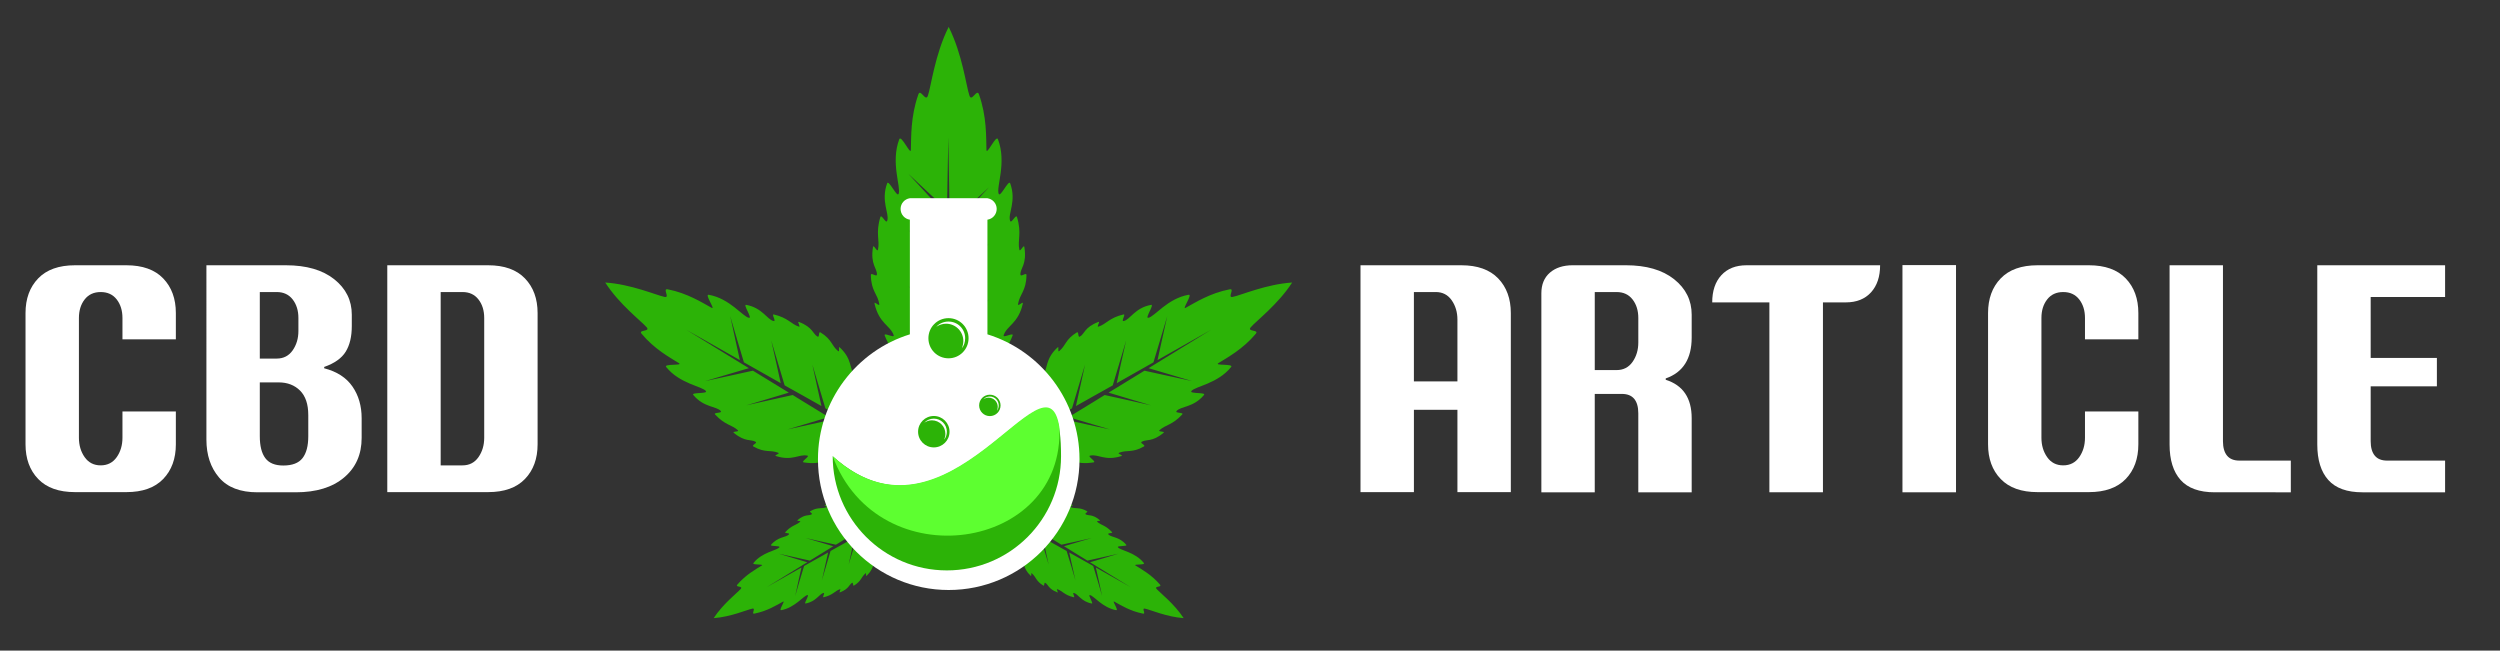
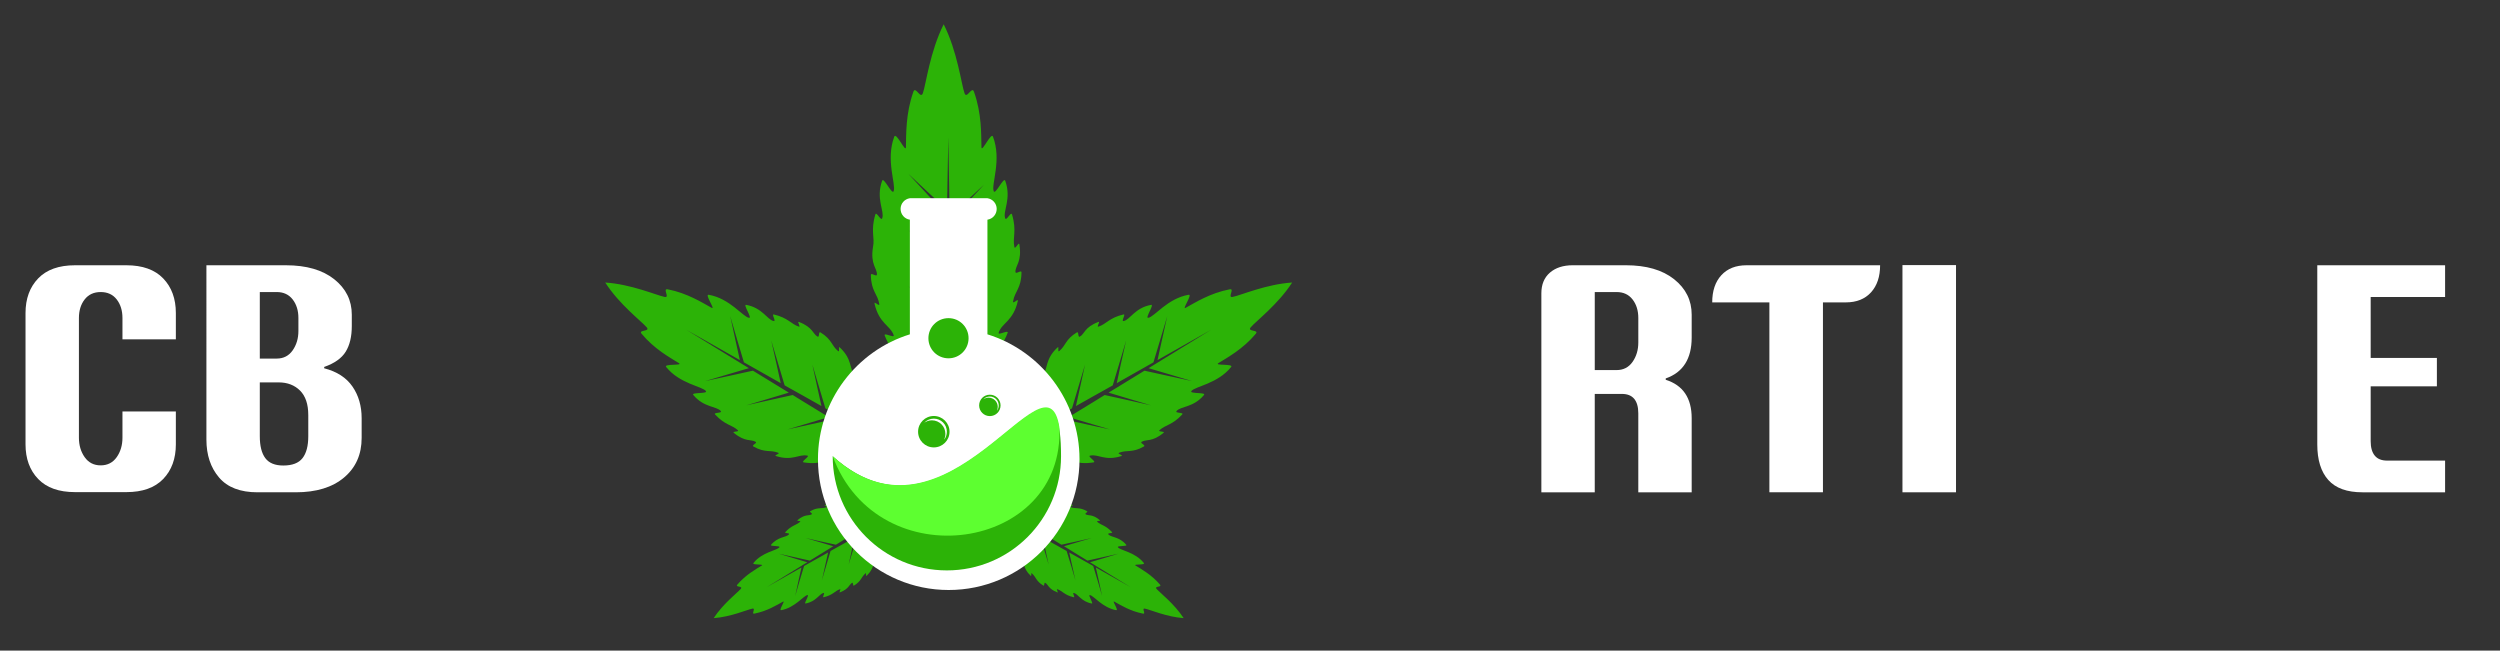
<svg xmlns="http://www.w3.org/2000/svg" version="1.1" id="Calque_1" x="0px" y="0px" width="223.833px" height="58.25px" viewBox="0 0 223.833 58.25" enable-background="new 0 0 223.833 58.25" xml:space="preserve">
  <rect x="0" y="0" width="223.833" height="58.25" fill="#333333" stroke="none" />
  <rect x="136.397" y="-325.375" fill="#2CB307" width="116.541" height="62" />
  <rect x="136.397" y="-250.375" fill="#5DFF30" width="116.541" height="62" />
  <g>
-     <path fill-rule="evenodd" clip-rule="evenodd" fill="#2CB307" d="M87.967,41.071l0.384-0.683c0.266-0.468,0.521-0.925,0.765-1.352   c0.245-0.434,0.287,0.331,0.521-0.073c0.575-0.979,0.702-2.063,1.531-3.361c0.214-0.328,0.373,0.575,0.575,0.277   c0.479-0.703,0.223-1.586,1.233-2.872c0.191-0.244,0.191,0.787,0.384,0.574c0.499-0.597,0.18-1.404,1.318-2.468   c0.191-0.181-0.032,0.479,0.159,0.319c0.606-0.5,0.533-1.031,1.574-1.67c0.202-0.117,0.064,0.489,0.277,0.372   c0.414-0.223,0.394-0.83,1.648-1.308c0.225-0.085-0.212,0.5,0.021,0.415c0.691-0.223,0.958-0.787,2.225-1.084   c0.265-0.075-0.256,0.648,0.031,0.585c0.563-0.117,0.999-1.181,2.445-1.446c0.33-0.064-0.584,1.223-0.244,1.159   c0.553-0.095,1.713-1.733,3.605-2.063c0.395-0.074-0.638,1.383-0.266,1.17c0.873-0.479,2.19-1.318,3.947-1.659   c0.488-0.096-0.255,0.797,0.275,0.681c0.734-0.149,2.988-1.138,5.316-1.288c-1.263,1.958-3.231,3.447-3.71,4.01   c-0.362,0.416,0.775,0.191,0.457,0.575c-1.147,1.371-2.521,2.116-3.362,2.638c-0.372,0.234,1.405,0.032,1.15,0.34   c-1.203,1.5-3.201,1.725-3.553,2.148c-0.225,0.275,1.34,0.097,1.128,0.353c-0.938,1.137-2.075,0.998-2.457,1.436   c-0.192,0.223,0.691,0.105,0.5,0.317c-0.884,0.958-1.5,0.915-2.032,1.405c-0.182,0.17,0.542,0.074,0.361,0.234   c-1.03,0.86-1.553,0.552-1.957,0.807c-0.191,0.118,0.404,0.299,0.201,0.416c-1.063,0.606-1.498,0.276-2.222,0.563   c-0.234,0.085,0.447,0.224,0.202,0.297c-1.488,0.469-2.043-0.201-2.797-0.041c-0.287,0.052,0.616,0.552,0.308,0.605   c-1.617,0.266-2.254-0.383-3.105-0.309c-0.361,0.021,0.351,0.606-0.042,0.629c-1.532,0.095-2.542-0.32-3.68-0.298   c-0.457,0.021,0.192,0.413-0.309,0.426c-0.5,0.009-1.021,0.009-1.552,0.009H88.33l3.894-2.393l1.807,0.403l2.149,0.479   l-2.106-0.627l-1.509-0.457l2.775-1.701l1.904,0.425l2.149,0.468l-2.107-0.626l-1.605-0.48l2.414-1.478l0.808-0.501l2.021,0.446   l2.137,0.479l-2.105-0.627l-1.701-0.511l3.212-1.966l2.128,0.467l2.146,0.467l-2.104-0.626l-1.798-0.532l0.734-0.456v0.01v-0.01   l4.871-2.99l-4.809,2.723l0.405-1.83l0.467-2.105l-0.615,2.063l-0.618,2.063h0.012l-3.299,1.872l0.362-1.691l0.479-2.138   l-0.627,2.105l-0.575,1.924l-1.753,0.98l-1.544,0.871l0.351-1.574l0.469-2.147l-0.628,2.105l-0.542,1.82l-2.84,1.594l0.33-1.489   l0.479-2.138l-0.627,2.095l-0.522,1.725L87.967,41.071z M87.904,45.058l0.255,0.446c0.17,0.299,0.341,0.597,0.5,0.884   c0.16,0.276,0.182-0.213,0.341,0.043c0.373,0.639,0.447,1.341,0.99,2.19c0.138,0.213,0.244-0.372,0.372-0.181   c0.319,0.458,0.148,1.032,0.807,1.872c0.129,0.159,0.129-0.511,0.245-0.372c0.33,0.383,0.127,0.914,0.862,1.605   c0.127,0.118-0.011-0.308,0.106-0.212c0.393,0.33,0.35,0.681,1.031,1.096c0.128,0.073,0.044-0.32,0.171-0.244   c0.275,0.147,0.265,0.54,1.084,0.85c0.139,0.064-0.148-0.318,0.011-0.276c0.447,0.148,0.617,0.521,1.447,0.713   c0.181,0.042-0.17-0.426,0.021-0.383c0.373,0.085,0.648,0.766,1.595,0.945c0.214,0.043-0.382-0.797-0.158-0.755   c0.361,0.065,1.116,1.128,2.35,1.352c0.257,0.042-0.413-0.904-0.17-0.767c0.564,0.309,1.425,0.852,2.563,1.074   c0.319,0.065-0.159-0.51,0.181-0.447c0.479,0.097,1.947,0.745,3.468,0.852c-0.83-1.276-2.106-2.254-2.426-2.617   c-0.223-0.277,0.511-0.128,0.309-0.382c-0.755-0.884-1.647-1.372-2.19-1.711c-0.245-0.15,0.915-0.022,0.745-0.226   c-0.776-0.978-2.085-1.115-2.319-1.403c-0.138-0.17,0.883-0.063,0.744-0.224c-0.616-0.743-1.351-0.648-1.605-0.936   c-0.128-0.149,0.458-0.073,0.329-0.201c-0.574-0.629-0.978-0.606-1.329-0.926c-0.118-0.105,0.361-0.044,0.233-0.15   c-0.67-0.564-1.01-0.36-1.265-0.52c-0.127-0.087,0.254-0.202,0.127-0.277c-0.702-0.394-0.978-0.18-1.457-0.361   c-0.149-0.063,0.297-0.149,0.139-0.202c-0.969-0.309-1.33,0.14-1.831,0.033c-0.179-0.043,0.406-0.363,0.214-0.396   c-1.053-0.169-1.478,0.247-2.032,0.203c-0.233-0.021,0.235-0.394-0.021-0.415c-1-0.063-1.659,0.212-2.403,0.19   c-0.298-0.009,0.127-0.265-0.202-0.275c-0.32,0-0.66,0-1.011,0h-0.585l2.542,1.553l1.181-0.255l1.393-0.31l-1.372,0.405   l-0.979,0.297l1.808,1.107l1.234-0.276l1.404-0.309l-1.372,0.414l-1.042,0.308l1.574,0.969l0.521,0.319l1.319-0.287l1.392-0.31   l-1.371,0.404l-1.107,0.33l2.095,1.287l1.382-0.308l1.395-0.309l-1.373,0.415l-1.17,0.351l0.479,0.288l0,0v0.009l3.18,1.947   l-3.139-1.777l0.268,1.192l0.296,1.371l-0.393-1.351l-0.403-1.341h0.011l-2.16-1.211l0.245,1.096l0.309,1.392l-0.404-1.37   l-0.384-1.256l-1.138-0.639l-1.01-0.563l0.234,1.021l0.308,1.403l-0.415-1.371l-0.35-1.191l-1.851-1.043l0.213,0.979l0.309,1.394   l-0.405-1.372l-0.34-1.118L87.904,45.058z M81.969,45.058l-0.255,0.446c-0.171,0.299-0.341,0.597-0.5,0.884   c-0.16,0.276-0.18-0.213-0.34,0.043c-0.373,0.639-0.447,1.341-0.99,2.19c-0.138,0.213-0.245-0.372-0.373-0.181   c-0.318,0.458-0.148,1.032-0.808,1.872c-0.127,0.159-0.127-0.511-0.244-0.372c-0.33,0.383-0.128,0.914-0.861,1.605   c-0.128,0.118,0.01-0.308-0.106-0.212c-0.394,0.33-0.352,0.681-1.032,1.096c-0.127,0.073-0.042-0.32-0.17-0.244   c-0.277,0.147-0.266,0.54-1.085,0.85c-0.139,0.064,0.149-0.318-0.01-0.276c-0.447,0.148-0.617,0.521-1.447,0.713   c-0.181,0.042,0.17-0.426-0.021-0.383c-0.372,0.085-0.648,0.766-1.595,0.945c-0.213,0.043,0.383-0.797,0.159-0.755   c-0.362,0.065-1.116,1.128-2.35,1.352c-0.256,0.042,0.414-0.904,0.169-0.767c-0.564,0.309-1.425,0.852-2.563,1.074   c-0.32,0.065,0.159-0.51-0.182-0.447c-0.479,0.097-1.946,0.745-3.467,0.852c0.83-1.276,2.105-2.254,2.425-2.617   c0.224-0.277-0.51-0.128-0.309-0.382c0.756-0.884,1.648-1.372,2.191-1.711c0.245-0.15-0.915-0.022-0.744-0.226   c0.776-0.978,2.084-1.115,2.318-1.403c0.138-0.17-0.884-0.063-0.745-0.224c0.616-0.743,1.351-0.648,1.605-0.936   c0.129-0.149-0.457-0.073-0.329-0.201c0.574-0.629,0.979-0.606,1.329-0.926c0.118-0.105-0.361-0.044-0.233-0.15   c0.67-0.564,1.01-0.36,1.266-0.52c0.128-0.087-0.255-0.202-0.128-0.277c0.692-0.394,0.979-0.18,1.458-0.361   c0.148-0.063-0.298-0.149-0.138-0.202c0.968-0.309,1.33,0.14,1.829,0.033c0.181-0.043-0.404-0.363-0.212-0.396   c1.053-0.169,1.478,0.247,2.031,0.203c0.234-0.021-0.234-0.394,0.021-0.415c1-0.063,1.66,0.212,2.404,0.19   c0.297-0.009-0.127-0.265,0.201-0.275c0.32,0,0.661,0,1.011,0h0.585l-2.542,1.553l-1.18-0.255l-1.395-0.31l1.373,0.405l0.978,0.297   l-1.808,1.107l-1.234-0.276l-1.404-0.309l1.372,0.414l1.042,0.308l-1.574,0.969l-0.521,0.319l-1.319-0.287l-1.393-0.31l1.372,0.404   l1.106,0.33l-2.095,1.287l-1.383-0.308l-1.394-0.309l1.373,0.415l1.17,0.351l-0.479,0.288l0,0v0.009l-3.18,1.947l3.138-1.777   l-0.266,1.192l-0.298,1.371l0.394-1.351l0.404-1.341h-0.01l2.16-1.211l-0.245,1.096l-0.309,1.392l0.404-1.37l0.372-1.256   l1.149-0.639l1.01-0.563l-0.234,1.021l-0.308,1.403l0.414-1.371l0.351-1.191l1.851-1.043l-0.213,0.979l-0.308,1.394l0.404-1.372   l0.34-1.118L81.969,45.058z M81.905,41.071l-0.382-0.683c-0.266-0.468-0.522-0.925-0.767-1.352   c-0.245-0.434-0.287,0.331-0.521-0.073c-0.575-0.979-0.691-2.063-1.532-3.361c-0.212-0.328-0.372,0.575-0.574,0.277   c-0.468-0.703-0.224-1.586-1.234-2.872c-0.191-0.244-0.191,0.787-0.372,0.574c-0.511-0.597-0.191-1.404-1.329-2.468   c-0.182-0.181,0.032,0.479-0.16,0.319c-0.606-0.5-0.531-1.031-1.574-1.67c-0.202-0.117-0.064,0.489-0.266,0.372   c-0.416-0.223-0.405-0.83-1.66-1.308c-0.223-0.085,0.213,0.5-0.021,0.415c-0.681-0.223-0.958-0.787-2.223-1.084   c-0.266-0.075,0.255,0.648-0.032,0.585c-0.563-0.117-1-1.181-2.446-1.446c-0.33-0.064,0.584,1.223,0.245,1.159   c-0.553-0.095-1.713-1.733-3.605-2.063c-0.394-0.074,0.638,1.383,0.266,1.17c-0.873-0.479-2.191-1.318-3.936-1.659   c-0.499-0.096,0.244,0.797-0.287,0.681c-0.723-0.149-2.988-1.138-5.307-1.288c1.255,1.958,3.223,3.447,3.712,4.01   c0.352,0.416-0.787,0.191-0.457,0.575c1.137,1.371,2.51,2.116,3.35,2.638c0.373,0.234-1.404,0.032-1.149,0.34   c1.202,1.5,3.201,1.725,3.553,2.148c0.223,0.275-1.34,0.097-1.127,0.353c0.936,1.137,2.074,0.998,2.456,1.436   c0.192,0.223-0.691,0.105-0.5,0.317c0.882,0.958,1.5,0.915,2.032,1.405c0.181,0.17-0.542,0.074-0.362,0.234   c1.031,0.86,1.553,0.552,1.958,0.807c0.191,0.118-0.405,0.299-0.203,0.416c1.065,0.606,1.501,0.276,2.224,0.563   c0.234,0.085-0.447,0.224-0.191,0.297c1.479,0.469,2.031-0.201,2.798-0.041c0.276,0.052-0.627,0.552-0.32,0.605   c1.618,0.266,2.266-0.383,3.106-0.309c0.362,0.021-0.351,0.606,0.043,0.629c1.542,0.095,2.552-0.32,3.68-0.298   c0.457,0.021-0.181,0.413,0.309,0.426c0.499,0.009,1.021,0.009,1.563,0.009h0.882l-3.893-2.393l-1.808,0.403l-2.148,0.479   l2.106-0.627l1.521-0.457l-2.775-1.701l-1.915,0.425l-2.138,0.468l2.096-0.626l1.604-0.48l-2.414-1.478l-0.808-0.501l-2.01,0.446   l-2.148,0.479l2.106-0.627l1.702-0.511l-3.213-1.966l-2.127,0.467l-2.147,0.467l2.105-0.626l1.808-0.532l-0.745-0.456v0.01v-0.01   l-4.872-2.99l4.808,2.723l-0.404-1.83l-0.458-2.105l0.606,2.063l0.617,2.063h-0.01l3.308,1.872l-0.372-1.691l-0.479-2.138   l0.628,2.105l0.575,1.924l1.755,0.98l1.542,0.871l-0.351-1.574l-0.468-2.147l0.627,2.105l0.542,1.82l2.84,1.594l-0.33-1.489   l-0.468-2.138l0.617,2.095l0.521,1.725L81.905,41.071z M84.405,39.942l-0.467-0.798c-0.319-0.553-0.628-1.074-0.925-1.584   c-0.287-0.51,0.511-0.096,0.244-0.575c-0.649-1.159-1.68-1.936-2.488-3.553c-0.213-0.414,0.798-0.031,0.617-0.414   c-0.436-0.903-1.479-1.17-2.17-2.968c-0.138-0.341,0.904,0.276,0.797-0.042c-0.298-0.873-1.308-1.032-1.712-2.819   c-0.064-0.288,0.467,0.319,0.425,0.032c-0.149-0.914-0.734-1.148-0.755-2.595c0-0.277,0.532,0.223,0.543-0.054   c0.021-0.553-0.607-0.894-0.351-2.457c0.053-0.276,0.383,0.521,0.446,0.234c0.181-0.84-0.234-1.446,0.212-2.915   c0.097-0.308,0.511,0.659,0.617,0.33c0.213-0.649-0.595-1.723-0.01-3.35c0.138-0.373,0.893,1.318,1.032,0.936   c0.223-0.617-0.734-2.776,0.052-4.881c0.171-0.448,1.021,1.467,1.043,0.957c0.032-1.159-0.031-2.999,0.67-4.978   c0.191-0.553,0.648,0.724,0.852,0.117c0.286-0.818,0.627-3.701,1.861-6.158c1.234,2.457,1.575,5.339,1.861,6.158   c0.202,0.607,0.659-0.67,0.851-0.117c0.703,1.979,0.638,3.818,0.67,4.978c0.021,0.511,0.873-1.404,1.031-0.957   c0.799,2.105-0.169,4.265,0.064,4.881c0.139,0.383,0.894-1.309,1.032-0.936c0.584,1.627-0.225,2.701-0.011,3.35   c0.106,0.329,0.521-0.638,0.618-0.33c0.446,1.468,0.031,2.075,0.212,2.915c0.064,0.287,0.394-0.511,0.447-0.234   c0.255,1.563-0.373,1.904-0.351,2.457c0.01,0.276,0.542-0.223,0.542,0.054c-0.021,1.446-0.605,1.681-0.755,2.595   c-0.042,0.288,0.489-0.319,0.426-0.032c-0.405,1.787-1.416,1.946-1.712,2.819c-0.118,0.318,0.935-0.299,0.796,0.042   c-0.691,1.798-1.733,2.064-2.169,2.968c-0.181,0.383,0.83,0,0.617,0.414c-0.808,1.617-1.84,2.394-2.489,3.553   c-0.267,0.479,0.531,0.065,0.245,0.575c-0.299,0.51-0.606,1.031-0.926,1.584l-0.532,0.904l-0.096-5.382l1.49-1.597l1.755-1.892   l-1.894,1.765l-1.362,1.266l-0.064-3.829l1.564-1.69l1.755-1.894l-1.894,1.767l-1.436,1.34l-0.064-3.34l-0.021-1.106l1.659-1.787   l1.755-1.883l-1.894,1.755l-1.532,1.426l-0.074-4.436l1.744-1.883l1.755-1.882l-1.894,1.755l-1.617,1.51l-0.021-1.021h0.012   L85.021,19l-0.117-6.721l-0.116,6.509l-1.618-1.5l-1.85-1.733l1.723,1.861l1.723,1.851l0.011-0.01l-0.075,4.466l-1.489-1.382   l-1.893-1.766l1.755,1.893l1.616,1.733l-0.042,2.361l-0.042,2.085l-1.394-1.287l-1.893-1.766l1.755,1.893l1.521,1.638l-0.064,3.84   l-1.32-1.232l-1.893-1.756l1.755,1.894l1.446,1.542L84.405,39.942z" />
+     <path fill-rule="evenodd" clip-rule="evenodd" fill="#2CB307" d="M87.967,41.071l0.384-0.683c0.266-0.468,0.521-0.925,0.765-1.352   c0.245-0.434,0.287,0.331,0.521-0.073c0.575-0.979,0.702-2.063,1.531-3.361c0.214-0.328,0.373,0.575,0.575,0.277   c0.479-0.703,0.223-1.586,1.233-2.872c0.191-0.244,0.191,0.787,0.384,0.574c0.499-0.597,0.18-1.404,1.318-2.468   c0.191-0.181-0.032,0.479,0.159,0.319c0.606-0.5,0.533-1.031,1.574-1.67c0.202-0.117,0.064,0.489,0.277,0.372   c0.414-0.223,0.394-0.83,1.648-1.308c0.225-0.085-0.212,0.5,0.021,0.415c0.691-0.223,0.958-0.787,2.225-1.084   c0.265-0.075-0.256,0.648,0.031,0.585c0.563-0.117,0.999-1.181,2.445-1.446c0.33-0.064-0.584,1.223-0.244,1.159   c0.553-0.095,1.713-1.733,3.605-2.063c0.395-0.074-0.638,1.383-0.266,1.17c0.873-0.479,2.19-1.318,3.947-1.659   c0.488-0.096-0.255,0.797,0.275,0.681c0.734-0.149,2.988-1.138,5.316-1.288c-1.263,1.958-3.231,3.447-3.71,4.01   c-0.362,0.416,0.775,0.191,0.457,0.575c-1.147,1.371-2.521,2.116-3.362,2.638c-0.372,0.234,1.405,0.032,1.15,0.34   c-1.203,1.5-3.201,1.725-3.553,2.148c-0.225,0.275,1.34,0.097,1.128,0.353c-0.938,1.137-2.075,0.998-2.457,1.436   c-0.192,0.223,0.691,0.105,0.5,0.317c-0.884,0.958-1.5,0.915-2.032,1.405c-0.182,0.17,0.542,0.074,0.361,0.234   c-1.03,0.86-1.553,0.552-1.957,0.807c-0.191,0.118,0.404,0.299,0.201,0.416c-1.063,0.606-1.498,0.276-2.222,0.563   c-0.234,0.085,0.447,0.224,0.202,0.297c-1.488,0.469-2.043-0.201-2.797-0.041c-0.287,0.052,0.616,0.552,0.308,0.605   c-1.617,0.266-2.254-0.383-3.105-0.309c-0.361,0.021,0.351,0.606-0.042,0.629c-1.532,0.095-2.542-0.32-3.68-0.298   c-0.457,0.021,0.192,0.413-0.309,0.426c-0.5,0.009-1.021,0.009-1.552,0.009H88.33l3.894-2.393l1.807,0.403l2.149,0.479   l-2.106-0.627l-1.509-0.457l2.775-1.701l1.904,0.425l2.149,0.468l-2.107-0.626l-1.605-0.48l2.414-1.478l0.808-0.501l2.021,0.446   l2.137,0.479l-2.105-0.627l-1.701-0.511l3.212-1.966l2.128,0.467l2.146,0.467l-2.104-0.626l-1.798-0.532l0.734-0.456v0.01v-0.01   l4.871-2.99l-4.809,2.723l0.405-1.83l0.467-2.105l-0.615,2.063l-0.618,2.063h0.012l-3.299,1.872l0.362-1.691l0.479-2.138   l-0.627,2.105l-0.575,1.924l-1.753,0.98l-1.544,0.871l0.351-1.574l0.469-2.147l-0.628,2.105l-0.542,1.82l-2.84,1.594l0.33-1.489   l0.479-2.138l-0.627,2.095l-0.522,1.725L87.967,41.071z M87.904,45.058l0.255,0.446c0.17,0.299,0.341,0.597,0.5,0.884   c0.16,0.276,0.182-0.213,0.341,0.043c0.373,0.639,0.447,1.341,0.99,2.19c0.138,0.213,0.244-0.372,0.372-0.181   c0.319,0.458,0.148,1.032,0.807,1.872c0.129,0.159,0.129-0.511,0.245-0.372c0.33,0.383,0.127,0.914,0.862,1.605   c0.127,0.118-0.011-0.308,0.106-0.212c0.393,0.33,0.35,0.681,1.031,1.096c0.128,0.073,0.044-0.32,0.171-0.244   c0.275,0.147,0.265,0.54,1.084,0.85c0.139,0.064-0.148-0.318,0.011-0.276c0.447,0.148,0.617,0.521,1.447,0.713   c0.181,0.042-0.17-0.426,0.021-0.383c0.373,0.085,0.648,0.766,1.595,0.945c0.214,0.043-0.382-0.797-0.158-0.755   c0.361,0.065,1.116,1.128,2.35,1.352c0.257,0.042-0.413-0.904-0.17-0.767c0.564,0.309,1.425,0.852,2.563,1.074   c0.319,0.065-0.159-0.51,0.181-0.447c0.479,0.097,1.947,0.745,3.468,0.852c-0.83-1.276-2.106-2.254-2.426-2.617   c-0.223-0.277,0.511-0.128,0.309-0.382c-0.755-0.884-1.647-1.372-2.19-1.711c-0.245-0.15,0.915-0.022,0.745-0.226   c-0.776-0.978-2.085-1.115-2.319-1.403c-0.138-0.17,0.883-0.063,0.744-0.224c-0.616-0.743-1.351-0.648-1.605-0.936   c-0.128-0.149,0.458-0.073,0.329-0.201c-0.574-0.629-0.978-0.606-1.329-0.926c-0.118-0.105,0.361-0.044,0.233-0.15   c-0.67-0.564-1.01-0.36-1.265-0.52c-0.127-0.087,0.254-0.202,0.127-0.277c-0.702-0.394-0.978-0.18-1.457-0.361   c-0.149-0.063,0.297-0.149,0.139-0.202c-0.969-0.309-1.33,0.14-1.831,0.033c-0.179-0.043,0.406-0.363,0.214-0.396   c-1.053-0.169-1.478,0.247-2.032,0.203c-0.233-0.021,0.235-0.394-0.021-0.415c-1-0.063-1.659,0.212-2.403,0.19   c-0.298-0.009,0.127-0.265-0.202-0.275c-0.32,0-0.66,0-1.011,0h-0.585l2.542,1.553l1.181-0.255l1.393-0.31l-1.372,0.405   l-0.979,0.297l1.808,1.107l1.234-0.276l1.404-0.309l-1.372,0.414l-1.042,0.308l1.574,0.969l0.521,0.319l1.319-0.287l1.392-0.31   l-1.371,0.404l-1.107,0.33l2.095,1.287l1.382-0.308l1.395-0.309l-1.373,0.415l-1.17,0.351l0.479,0.288l0,0v0.009l3.18,1.947   l-3.139-1.777l0.268,1.192l0.296,1.371l-0.393-1.351l-0.403-1.341h0.011l-2.16-1.211l0.245,1.096l0.309,1.392l-0.404-1.37   l-0.384-1.256l-1.138-0.639l-1.01-0.563l0.234,1.021l0.308,1.403l-0.415-1.371l-0.35-1.191l-1.851-1.043l0.213,0.979l0.309,1.394   l-0.405-1.372l-0.34-1.118L87.904,45.058z M81.969,45.058l-0.255,0.446c-0.171,0.299-0.341,0.597-0.5,0.884   c-0.16,0.276-0.18-0.213-0.34,0.043c-0.373,0.639-0.447,1.341-0.99,2.19c-0.138,0.213-0.245-0.372-0.373-0.181   c-0.318,0.458-0.148,1.032-0.808,1.872c-0.127,0.159-0.127-0.511-0.244-0.372c-0.33,0.383-0.128,0.914-0.861,1.605   c-0.128,0.118,0.01-0.308-0.106-0.212c-0.394,0.33-0.352,0.681-1.032,1.096c-0.127,0.073-0.042-0.32-0.17-0.244   c-0.277,0.147-0.266,0.54-1.085,0.85c-0.139,0.064,0.149-0.318-0.01-0.276c-0.447,0.148-0.617,0.521-1.447,0.713   c-0.181,0.042,0.17-0.426-0.021-0.383c-0.372,0.085-0.648,0.766-1.595,0.945c-0.213,0.043,0.383-0.797,0.159-0.755   c-0.362,0.065-1.116,1.128-2.35,1.352c-0.256,0.042,0.414-0.904,0.169-0.767c-0.564,0.309-1.425,0.852-2.563,1.074   c-0.32,0.065,0.159-0.51-0.182-0.447c-0.479,0.097-1.946,0.745-3.467,0.852c0.83-1.276,2.105-2.254,2.425-2.617   c0.224-0.277-0.51-0.128-0.309-0.382c0.756-0.884,1.648-1.372,2.191-1.711c0.245-0.15-0.915-0.022-0.744-0.226   c0.776-0.978,2.084-1.115,2.318-1.403c0.138-0.17-0.884-0.063-0.745-0.224c0.616-0.743,1.351-0.648,1.605-0.936   c0.129-0.149-0.457-0.073-0.329-0.201c0.574-0.629,0.979-0.606,1.329-0.926c0.118-0.105-0.361-0.044-0.233-0.15   c0.67-0.564,1.01-0.36,1.266-0.52c0.128-0.087-0.255-0.202-0.128-0.277c0.692-0.394,0.979-0.18,1.458-0.361   c0.148-0.063-0.298-0.149-0.138-0.202c0.968-0.309,1.33,0.14,1.829,0.033c0.181-0.043-0.404-0.363-0.212-0.396   c1.053-0.169,1.478,0.247,2.031,0.203c0.234-0.021-0.234-0.394,0.021-0.415c1-0.063,1.66,0.212,2.404,0.19   c0.297-0.009-0.127-0.265,0.201-0.275c0.32,0,0.661,0,1.011,0h0.585l-2.542,1.553l-1.18-0.255l-1.395-0.31l1.373,0.405l0.978,0.297   l-1.808,1.107l-1.234-0.276l-1.404-0.309l1.372,0.414l1.042,0.308l-1.574,0.969l-0.521,0.319l-1.319-0.287l-1.393-0.31l1.372,0.404   l1.106,0.33l-2.095,1.287l-1.383-0.308l-1.394-0.309l1.373,0.415l1.17,0.351l-0.479,0.288l0,0v0.009l-3.18,1.947l3.138-1.777   l-0.266,1.192l-0.298,1.371l0.394-1.351l0.404-1.341h-0.01l2.16-1.211l-0.245,1.096l-0.309,1.392l0.404-1.37l0.372-1.256   l1.149-0.639l1.01-0.563l-0.234,1.021l-0.308,1.403l0.414-1.371l0.351-1.191l1.851-1.043l-0.213,0.979l-0.308,1.394l0.404-1.372   l0.34-1.118L81.969,45.058z M81.905,41.071l-0.382-0.683c-0.266-0.468-0.522-0.925-0.767-1.352   c-0.245-0.434-0.287,0.331-0.521-0.073c-0.575-0.979-0.691-2.063-1.532-3.361c-0.212-0.328-0.372,0.575-0.574,0.277   c-0.468-0.703-0.224-1.586-1.234-2.872c-0.191-0.244-0.191,0.787-0.372,0.574c-0.511-0.597-0.191-1.404-1.329-2.468   c-0.182-0.181,0.032,0.479-0.16,0.319c-0.606-0.5-0.531-1.031-1.574-1.67c-0.202-0.117-0.064,0.489-0.266,0.372   c-0.416-0.223-0.405-0.83-1.66-1.308c-0.223-0.085,0.213,0.5-0.021,0.415c-0.681-0.223-0.958-0.787-2.223-1.084   c-0.266-0.075,0.255,0.648-0.032,0.585c-0.563-0.117-1-1.181-2.446-1.446c-0.33-0.064,0.584,1.223,0.245,1.159   c-0.553-0.095-1.713-1.733-3.605-2.063c-0.394-0.074,0.638,1.383,0.266,1.17c-0.873-0.479-2.191-1.318-3.936-1.659   c-0.499-0.096,0.244,0.797-0.287,0.681c-0.723-0.149-2.988-1.138-5.307-1.288c1.255,1.958,3.223,3.447,3.712,4.01   c0.352,0.416-0.787,0.191-0.457,0.575c1.137,1.371,2.51,2.116,3.35,2.638c0.373,0.234-1.404,0.032-1.149,0.34   c1.202,1.5,3.201,1.725,3.553,2.148c0.223,0.275-1.34,0.097-1.127,0.353c0.936,1.137,2.074,0.998,2.456,1.436   c0.192,0.223-0.691,0.105-0.5,0.317c0.882,0.958,1.5,0.915,2.032,1.405c0.181,0.17-0.542,0.074-0.362,0.234   c1.031,0.86,1.553,0.552,1.958,0.807c0.191,0.118-0.405,0.299-0.203,0.416c1.065,0.606,1.501,0.276,2.224,0.563   c0.234,0.085-0.447,0.224-0.191,0.297c1.479,0.469,2.031-0.201,2.798-0.041c0.276,0.052-0.627,0.552-0.32,0.605   c1.618,0.266,2.266-0.383,3.106-0.309c0.362,0.021-0.351,0.606,0.043,0.629c1.542,0.095,2.552-0.32,3.68-0.298   c0.457,0.021-0.181,0.413,0.309,0.426c0.499,0.009,1.021,0.009,1.563,0.009h0.882l-3.893-2.393l-1.808,0.403l-2.148,0.479   l2.106-0.627l1.521-0.457l-2.775-1.701l-1.915,0.425l-2.138,0.468l2.096-0.626l1.604-0.48l-2.414-1.478l-0.808-0.501l-2.01,0.446   l-2.148,0.479l2.106-0.627l1.702-0.511l-3.213-1.966l-2.127,0.467l-2.147,0.467l2.105-0.626l1.808-0.532l-0.745-0.456v0.01v-0.01   l-4.872-2.99l4.808,2.723l-0.404-1.83l-0.458-2.105l0.606,2.063l0.617,2.063h-0.01l3.308,1.872l-0.372-1.691l-0.479-2.138   l0.628,2.105l0.575,1.924l1.755,0.98l1.542,0.871l-0.351-1.574l-0.468-2.147l0.627,2.105l0.542,1.82l2.84,1.594l-0.33-1.489   l-0.468-2.138l0.617,2.095l0.521,1.725L81.905,41.071z M84.405,39.942l-0.467-0.798c-0.319-0.553-0.628-1.074-0.925-1.584   c-0.287-0.51,0.511-0.096,0.244-0.575c-0.649-1.159-1.68-1.936-2.488-3.553c-0.213-0.414,0.798-0.031,0.617-0.414   c-0.436-0.903-1.479-1.17-2.17-2.968c-0.138-0.341,0.904,0.276,0.797-0.042c-0.298-0.873-1.308-1.032-1.712-2.819   c-0.064-0.288,0.467,0.319,0.425,0.032c-0.149-0.914-0.734-1.148-0.755-2.595c0-0.277,0.532,0.223,0.543-0.054   c0.021-0.553-0.607-0.894-0.351-2.457c0.181-0.84-0.234-1.446,0.212-2.915   c0.097-0.308,0.511,0.659,0.617,0.33c0.213-0.649-0.595-1.723-0.01-3.35c0.138-0.373,0.893,1.318,1.032,0.936   c0.223-0.617-0.734-2.776,0.052-4.881c0.171-0.448,1.021,1.467,1.043,0.957c0.032-1.159-0.031-2.999,0.67-4.978   c0.191-0.553,0.648,0.724,0.852,0.117c0.286-0.818,0.627-3.701,1.861-6.158c1.234,2.457,1.575,5.339,1.861,6.158   c0.202,0.607,0.659-0.67,0.851-0.117c0.703,1.979,0.638,3.818,0.67,4.978c0.021,0.511,0.873-1.404,1.031-0.957   c0.799,2.105-0.169,4.265,0.064,4.881c0.139,0.383,0.894-1.309,1.032-0.936c0.584,1.627-0.225,2.701-0.011,3.35   c0.106,0.329,0.521-0.638,0.618-0.33c0.446,1.468,0.031,2.075,0.212,2.915c0.064,0.287,0.394-0.511,0.447-0.234   c0.255,1.563-0.373,1.904-0.351,2.457c0.01,0.276,0.542-0.223,0.542,0.054c-0.021,1.446-0.605,1.681-0.755,2.595   c-0.042,0.288,0.489-0.319,0.426-0.032c-0.405,1.787-1.416,1.946-1.712,2.819c-0.118,0.318,0.935-0.299,0.796,0.042   c-0.691,1.798-1.733,2.064-2.169,2.968c-0.181,0.383,0.83,0,0.617,0.414c-0.808,1.617-1.84,2.394-2.489,3.553   c-0.267,0.479,0.531,0.065,0.245,0.575c-0.299,0.51-0.606,1.031-0.926,1.584l-0.532,0.904l-0.096-5.382l1.49-1.597l1.755-1.892   l-1.894,1.765l-1.362,1.266l-0.064-3.829l1.564-1.69l1.755-1.894l-1.894,1.767l-1.436,1.34l-0.064-3.34l-0.021-1.106l1.659-1.787   l1.755-1.883l-1.894,1.755l-1.532,1.426l-0.074-4.436l1.744-1.883l1.755-1.882l-1.894,1.755l-1.617,1.51l-0.021-1.021h0.012   L85.021,19l-0.117-6.721l-0.116,6.509l-1.618-1.5l-1.85-1.733l1.723,1.861l1.723,1.851l0.011-0.01l-0.075,4.466l-1.489-1.382   l-1.893-1.766l1.755,1.893l1.616,1.733l-0.042,2.361l-0.042,2.085l-1.394-1.287l-1.893-1.766l1.755,1.893l1.521,1.638l-0.064,3.84   l-1.32-1.232l-1.893-1.756l1.755,1.894l1.446,1.542L84.405,39.942z" />
    <path fill-rule="evenodd" clip-rule="evenodd" fill="#FFFFFF" d="M81.463,28.953v-0.858V19.67c-0.47-0.069-0.83-0.47-0.83-0.968   l0,0c0-0.483,0.36-0.885,0.83-0.954h6.945c0.469,0.069,0.829,0.471,0.829,0.954l0,0c0,0.498-0.36,0.899-0.829,0.968v8.424v0.858   v0.981c4.772,1.48,8.244,5.934,8.244,11.189c0,6.459-5.242,11.703-11.716,11.703c-6.459,0-11.702-5.244-11.702-11.703   c0-5.256,3.458-9.709,8.229-11.189V28.953z" />
    <path fill-rule="evenodd" clip-rule="evenodd" fill="#2CB307" d="M94.998,40.847c0,5.644-4.565,10.223-10.222,10.223   c-5.643,0-10.221-4.579-10.221-10.223C85.799,51.014,94.998,27.388,94.998,40.847L94.998,40.847z" />
    <path fill-rule="evenodd" clip-rule="evenodd" fill="#5DFF30" d="M74.554,40.847c10.305,9.323,19.102-10.083,20.291-2.626   C95.384,49.368,78.635,51.871,74.554,40.847L74.554,40.847z" />
    <path fill-rule="evenodd" clip-rule="evenodd" fill="#2CB307" d="M84.922,28.485c0.996,0,1.797,0.802,1.797,1.798   s-0.802,1.798-1.797,1.798c-0.998,0-1.799-0.802-1.799-1.798S83.924,28.485,84.922,28.485L84.922,28.485z" />
-     <path fill-rule="evenodd" clip-rule="evenodd" fill="#FFFFFF" d="M84.922,28.789c0.829,0,1.493,0.665,1.493,1.494   c0,0.346-0.109,0.663-0.305,0.912c0.083-0.206,0.14-0.428,0.14-0.663c0-0.857-0.693-1.55-1.55-1.55   c-0.317,0-0.623,0.112-0.872,0.277C84.091,28.969,84.491,28.789,84.922,28.789L84.922,28.789z" />
    <path fill-rule="evenodd" clip-rule="evenodd" fill="#2CB307" d="M88.624,35.338c0.531,0,0.96,0.427,0.96,0.959   c0,0.53-0.429,0.958-0.96,0.958s-0.959-0.428-0.959-0.958C87.665,35.765,88.093,35.338,88.624,35.338L88.624,35.338z" />
    <path fill-rule="evenodd" clip-rule="evenodd" fill="#FFFFFF" d="M88.624,35.501c0.442,0,0.796,0.354,0.796,0.796   c0,0.184-0.058,0.354-0.164,0.487c0.046-0.11,0.076-0.23,0.076-0.354c0-0.458-0.369-0.827-0.826-0.827   c-0.17,0-0.333,0.06-0.466,0.148C88.182,35.597,88.395,35.501,88.624,35.501L88.624,35.501z" />
    <path fill-rule="evenodd" clip-rule="evenodd" fill="#2CB307" d="M83.607,37.244c0.778,0,1.408,0.628,1.408,1.408   c0,0.778-0.63,1.406-1.408,1.406c-0.779,0-1.408-0.628-1.408-1.406C82.199,37.872,82.829,37.244,83.607,37.244L83.607,37.244z" />
    <path fill-rule="evenodd" clip-rule="evenodd" fill="#FFFFFF" d="M83.607,37.482c0.648,0,1.168,0.52,1.168,1.17   c0,0.269-0.085,0.521-0.24,0.714c0.066-0.163,0.109-0.336,0.109-0.52c0-0.673-0.542-1.213-1.21-1.213   c-0.251,0-0.489,0.087-0.685,0.217C82.958,37.623,83.271,37.482,83.607,37.482L83.607,37.482z" />
  </g>
  <g>
    <path fill="#FFFFFF" d="M10.964,36.841h4.781v2.941c0,1.284-0.377,2.32-1.133,3.104c-0.755,0.783-1.854,1.175-3.295,1.175H6.713   c-1.442,0-2.54-0.392-3.295-1.175c-0.755-0.784-1.133-1.82-1.133-3.104V28.03c0-1.284,0.378-2.319,1.133-3.103   c0.755-0.784,1.853-1.177,3.295-1.177h4.604c1.441,0,2.54,0.393,3.295,1.177s1.133,1.819,1.133,3.103v2.354h-4.781v-1.912   c0-0.667-0.171-1.221-0.514-1.662c-0.344-0.442-0.822-0.662-1.435-0.662c-0.613,0-1.09,0.22-1.435,0.662   c-0.343,0.441-0.514,0.995-0.514,1.662v10.722c0,0.668,0.171,1.247,0.514,1.737c0.344,0.488,0.821,0.734,1.435,0.734   c0.612,0,1.091-0.246,1.435-0.734c0.343-0.49,0.514-1.069,0.514-1.737V36.841z" />
    <path fill="#FFFFFF" d="M18.481,23.75h7.118c1.833,0,3.275,0.417,4.325,1.25c1.049,0.834,1.574,1.893,1.574,3.177v1.015   c0,0.941-0.182,1.707-0.545,2.295c-0.362,0.588-1.005,1.043-1.927,1.366v0.12c1.137,0.292,1.981,0.838,2.53,1.632   c0.549,0.795,0.824,1.741,0.824,2.839v1.765c0,1.481-0.525,2.661-1.574,3.544c-1.049,0.884-2.491,1.324-4.325,1.324h-3.427   c-1.54,0-2.687-0.44-3.441-1.324c-0.755-0.883-1.132-2.016-1.132-3.397V23.75z M23.261,32.104h1.515   c0.607,0,1.083-0.245,1.427-0.736c0.342-0.49,0.514-1.067,0.514-1.735v-1.161c0-0.667-0.172-1.221-0.514-1.662   c-0.344-0.442-0.82-0.662-1.427-0.662h-1.515V32.104z M27.6,37.149c0-0.96-0.246-1.687-0.735-2.178   c-0.491-0.488-1.128-0.734-1.913-0.734h-1.691v4.824c0,0.862,0.164,1.517,0.493,1.957c0.329,0.441,0.865,0.661,1.611,0.661   c0.804,0,1.377-0.22,1.721-0.661c0.343-0.44,0.515-1.095,0.515-1.957V37.149z" />
-     <path fill="#FFFFFF" d="M43.706,23.75c1.441,0,2.54,0.393,3.294,1.177c0.755,0.784,1.133,1.819,1.133,3.103v11.752   c0,1.284-0.377,2.32-1.133,3.104c-0.754,0.783-1.853,1.175-3.294,1.175h-9.031V23.75H43.706z M43.353,39.193V28.472   c0-0.667-0.171-1.221-0.515-1.662c-0.343-0.442-0.819-0.662-1.427-0.662h-1.956v15.518h1.956c0.608,0,1.084-0.246,1.427-0.734   C43.181,40.44,43.353,39.861,43.353,39.193z" />
-     <path fill="#FFFFFF" d="M135.268,44.062h-4.78v-7.369h-3.896v7.369h-4.782V23.75h9.032c1.44,0,2.538,0.393,3.295,1.177   c0.755,0.784,1.132,1.819,1.132,3.103V44.062z M130.488,34.148v-5.53c0-0.667-0.172-1.246-0.515-1.736   c-0.344-0.49-0.818-0.735-1.428-0.735h-1.954v8.001H130.488z" />
    <path fill="#FFFFFF" d="M149.138,34.003c1.55,0.489,2.324,1.638,2.324,3.441v6.633h-4.78v-7.075c0-0.568-0.122-1-0.368-1.296   c-0.245-0.291-0.611-0.438-1.103-0.438h-2.428v8.81h-4.78V26.265c0-0.794,0.255-1.412,0.765-1.854   c0.509-0.441,1.193-0.662,2.046-0.662h4.751c1.834,0,3.274,0.417,4.324,1.25c1.048,0.834,1.573,1.893,1.573,3.177v2.044   c0,1.902-0.774,3.123-2.324,3.662V34.003z M142.784,33.134h1.957c0.608,0,1.082-0.245,1.427-0.734   c0.343-0.49,0.515-1.069,0.515-1.736v-2.191c0-0.667-0.172-1.221-0.515-1.662c-0.345-0.442-0.818-0.662-1.427-0.662h-1.957V33.134z   " />
    <path fill="#FFFFFF" d="M168.332,23.75c0,1.02-0.271,1.829-0.815,2.427c-0.544,0.598-1.299,0.897-2.258,0.897h-2.045v17.003h-4.795   V27.074H153.3c0-1.029,0.272-1.84,0.817-2.434c0.544-0.593,1.295-0.89,2.256-0.89H168.332z" />
    <path fill="#FFFFFF" d="M170.333,23.735h4.795v20.342h-4.795V23.735z" />
-     <path fill="#FFFFFF" d="M186.675,36.841h4.779v2.941c0,1.284-0.377,2.32-1.131,3.104c-0.757,0.783-1.854,1.175-3.295,1.175h-4.604   c-1.442,0-2.541-0.392-3.295-1.175c-0.756-0.784-1.132-1.82-1.132-3.104V28.03c0-1.284,0.376-2.319,1.132-3.103   c0.754-0.784,1.853-1.177,3.295-1.177h4.604c1.441,0,2.538,0.393,3.295,1.177c0.754,0.784,1.131,1.819,1.131,3.103v2.354h-4.779   v-1.912c0-0.667-0.172-1.221-0.514-1.662c-0.345-0.442-0.823-0.662-1.436-0.662s-1.092,0.22-1.435,0.662   c-0.344,0.441-0.514,0.995-0.514,1.662v10.722c0,0.668,0.17,1.247,0.514,1.737c0.343,0.488,0.822,0.734,1.435,0.734   s1.091-0.246,1.436-0.734c0.342-0.49,0.514-1.069,0.514-1.737V36.841z" />
-     <path fill="#FFFFFF" d="M198.294,44.077c-1.382,0-2.401-0.367-3.059-1.103c-0.656-0.736-0.986-1.794-0.986-3.179V23.75h4.78v15.754   c0,0.567,0.124,0.998,0.368,1.293s0.612,0.442,1.103,0.442h4.604v2.838H198.294z" />
    <path fill="#FFFFFF" d="M218.917,23.75v2.839h-6.663v5.457h5.928v2.545h-5.928v4.913c0,0.567,0.123,0.998,0.369,1.293   c0.243,0.295,0.611,0.442,1.102,0.442h5.192v2.838h-7.399c-1.382,0-2.401-0.367-3.058-1.103c-0.657-0.736-0.986-1.794-0.986-3.179   V23.75H218.917z" />
  </g>
</svg>